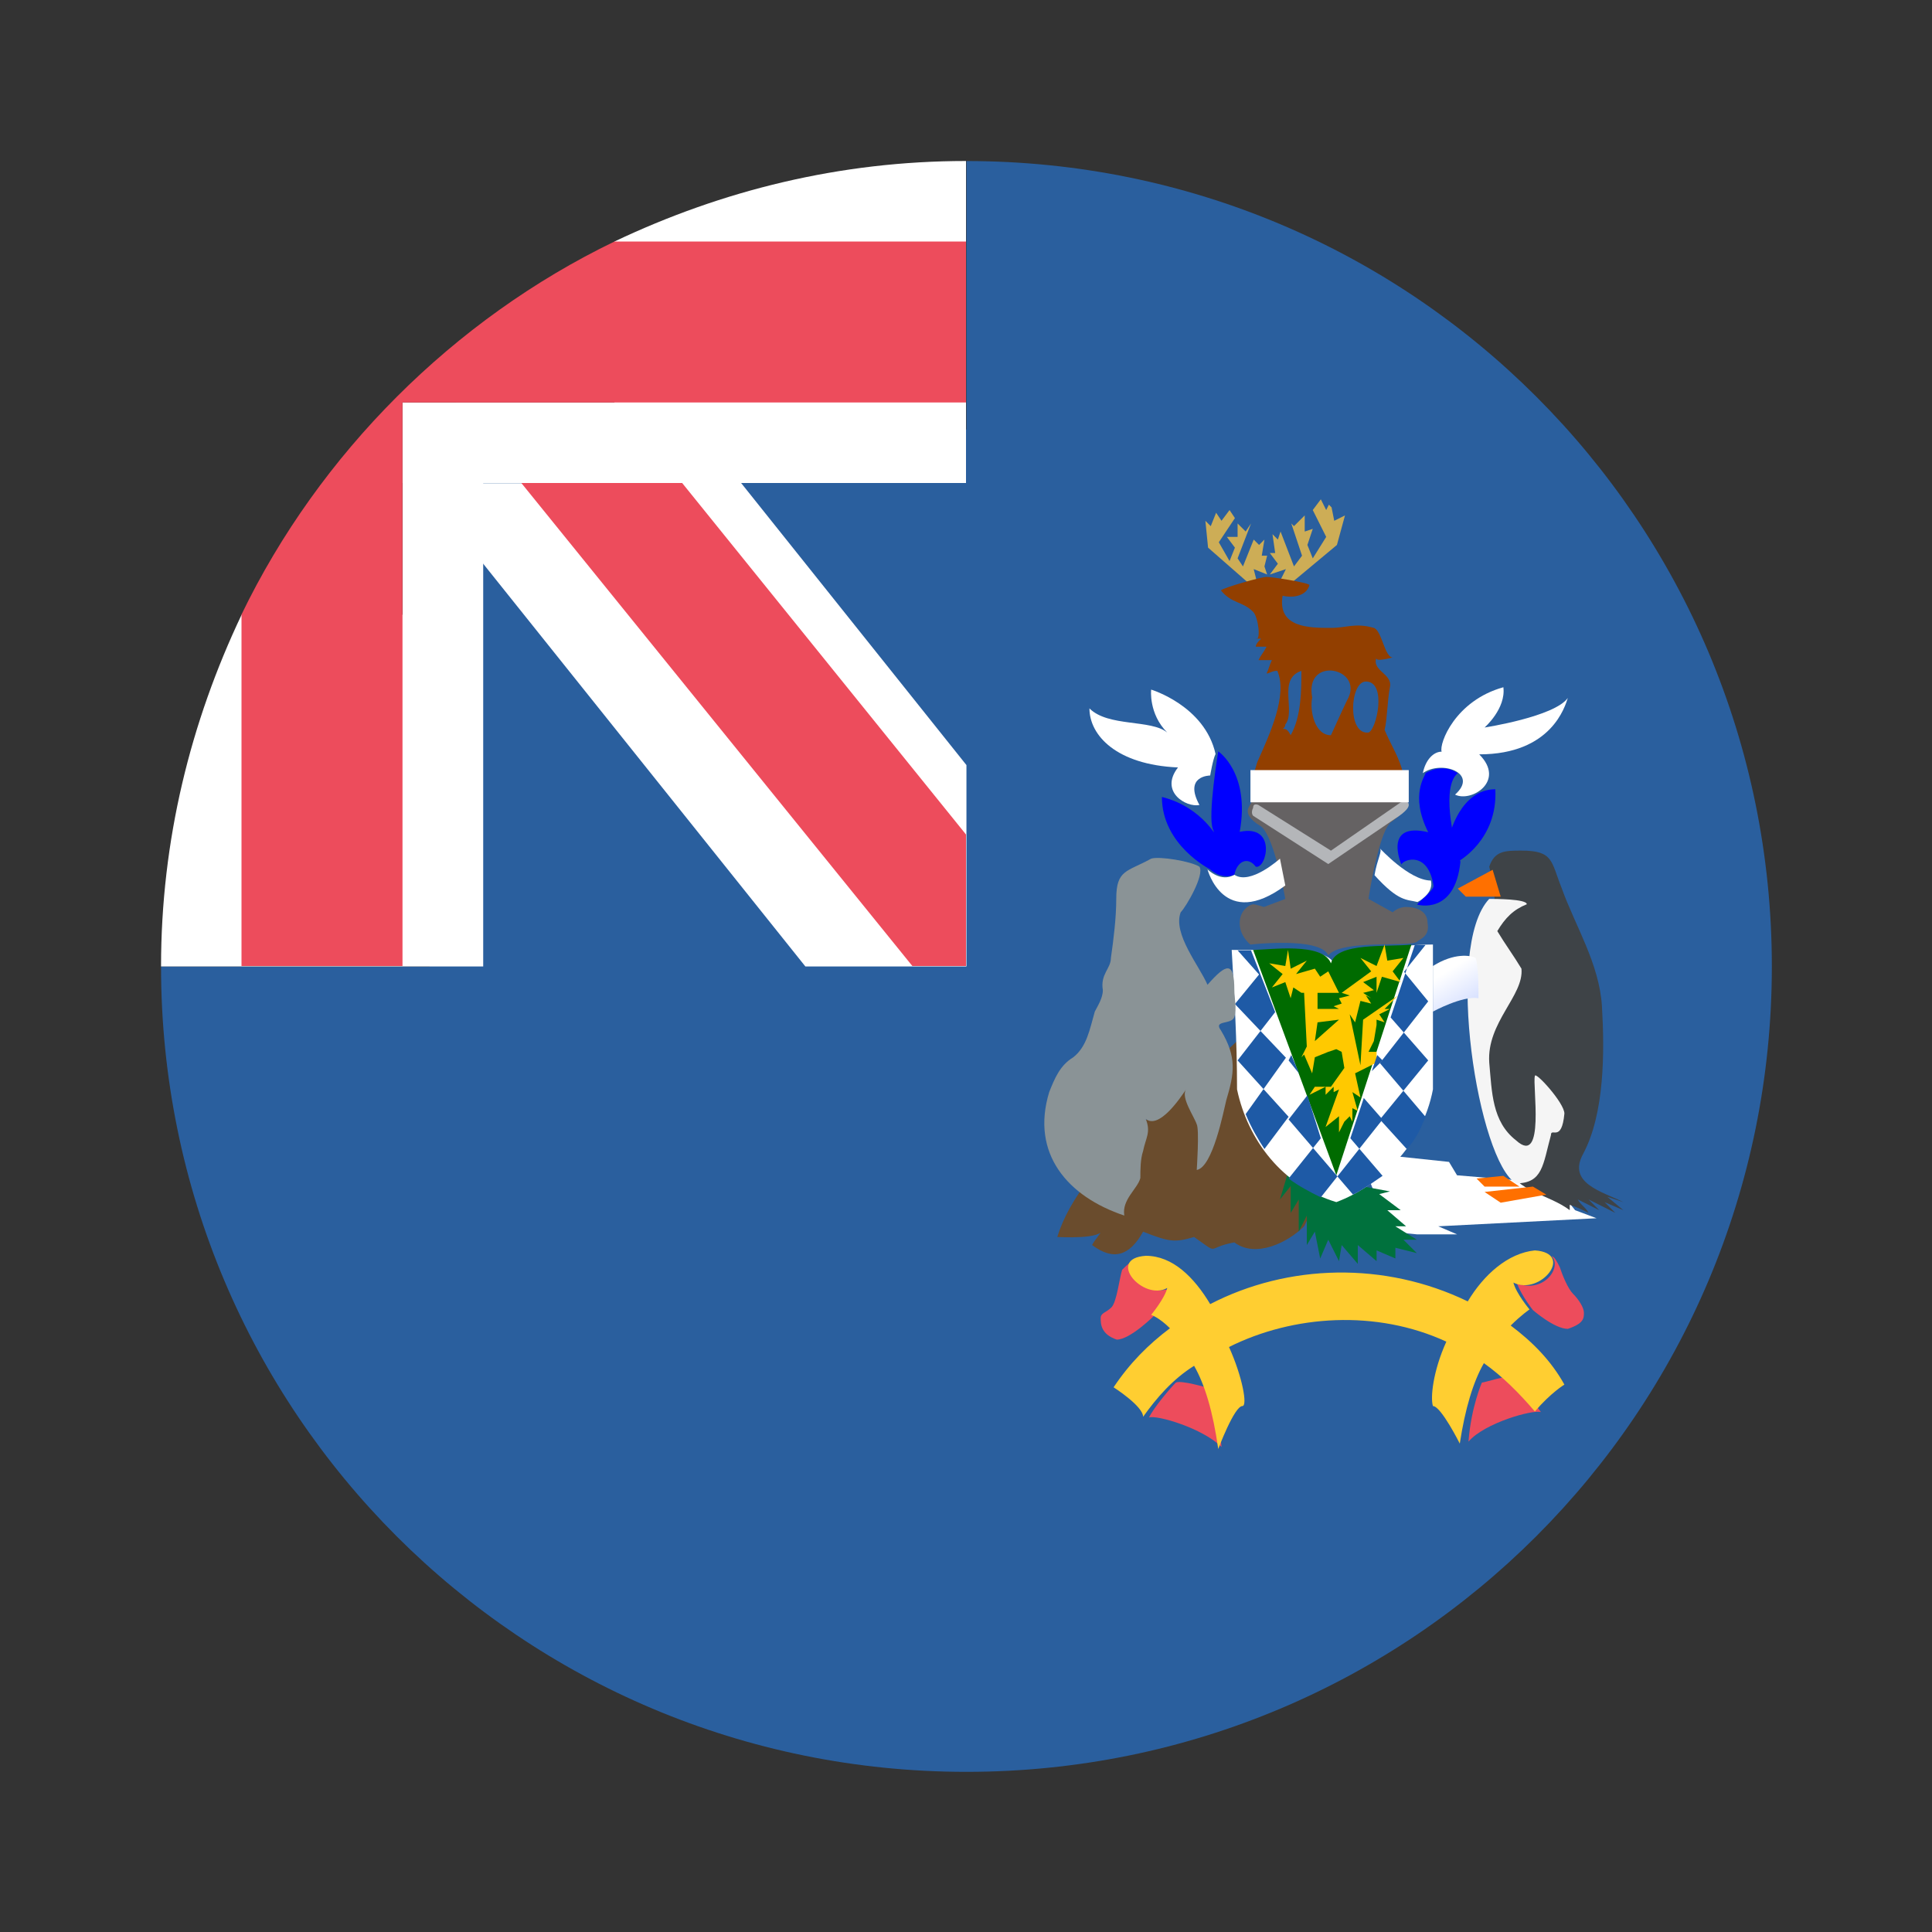
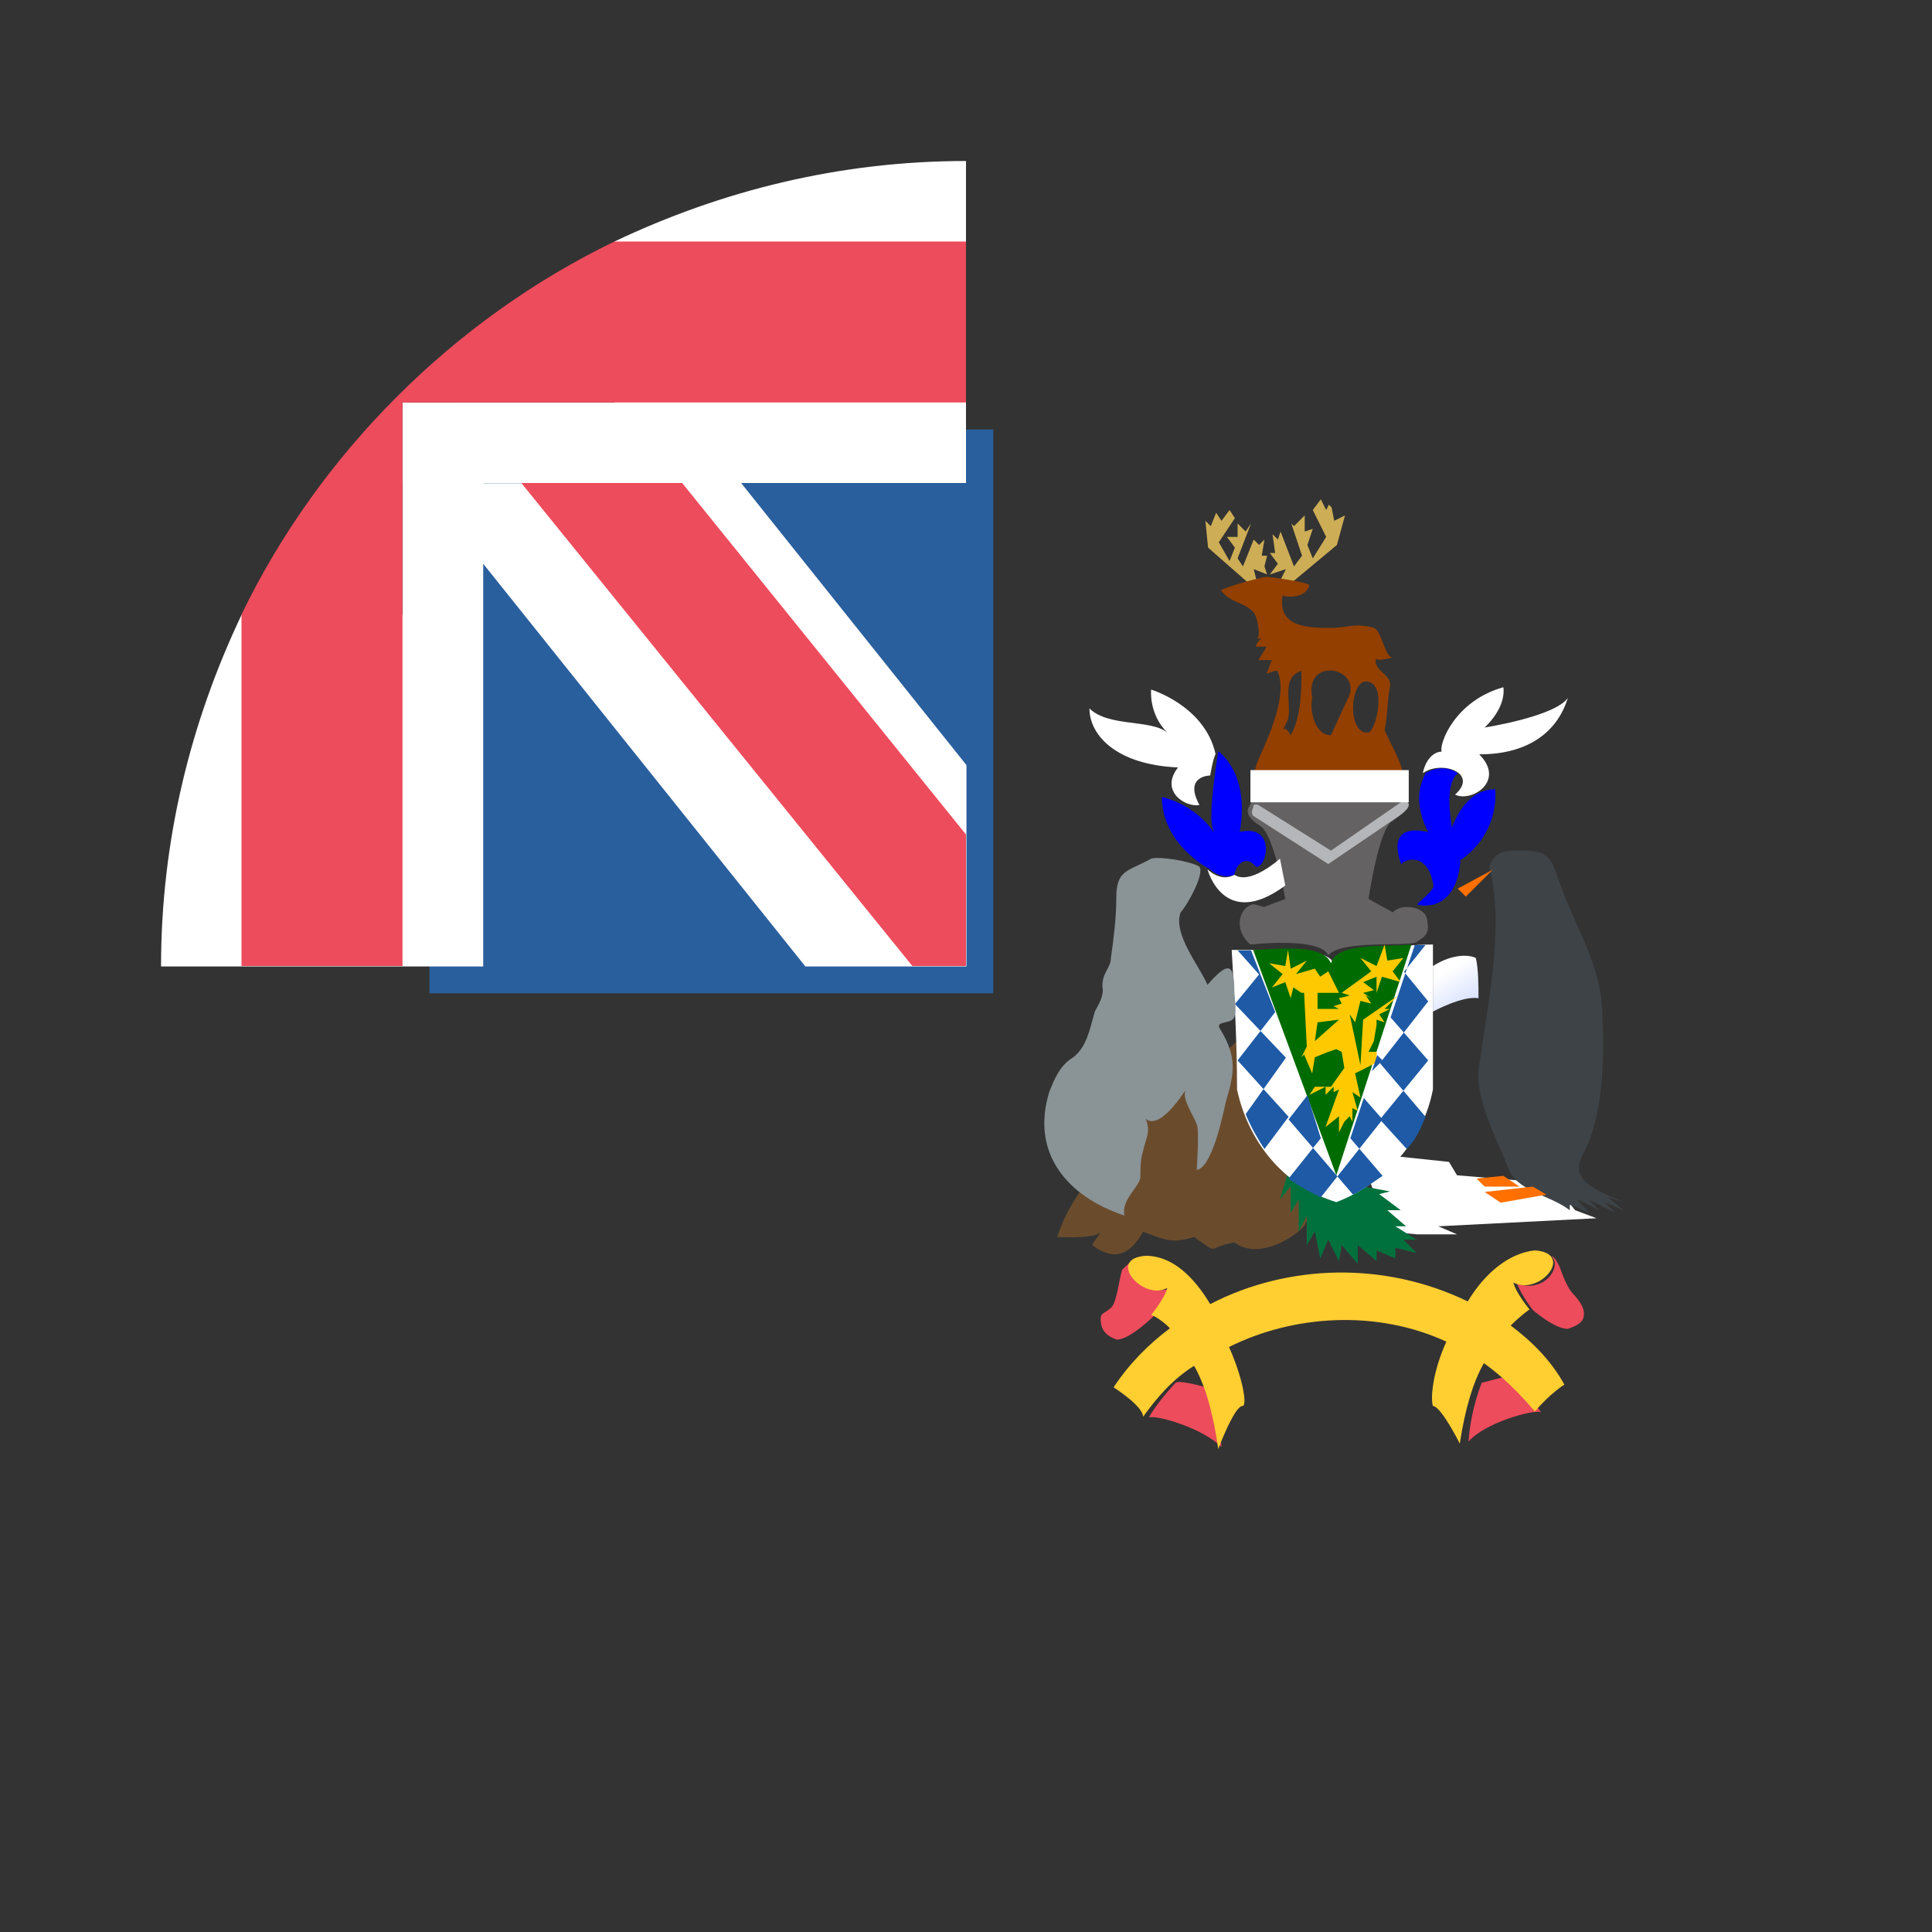
<svg xmlns="http://www.w3.org/2000/svg" width="48" height="48" viewBox="0 0 48 48" aria-hidden="true" role="img" class="iconify iconify--emojione" preserveAspectRatio="xMidYMid" version="1.1" id="svg940">
  <rect x="0" y="0" width="48" height="48" fill="#333333" stroke="none" />
  <defs id="defs836">
    <linearGradient id="IconifyId17ecdb2904d178eab26137" gradientUnits="userSpaceOnUse" x1="-1760.792" x2="-1759.792" gradientTransform="matrix(-0.398,-1.008,-0.805,0.498,60.923,-2198.477)">
      <stop stop-color="#d5dfff" id="stop831" />
      <stop offset="1" stop-color="#ffffff" id="stop833" />
    </linearGradient>
  </defs>
  <g fill="#2a5f9e" id="g842" transform="matrix(0.667,0,0,0.667,2.667,2.667)" style="stroke-width:1.5">
-     <path d="M 32,2 V 32 H 2 C 2,48.6 15.4,62 32,62 48.6,62 62,48.6 62,32 62,15.4 48.6,2 32,2 Z" id="path838" style="stroke-width:1.5" />
    <path d="M 12,12 H 33 V 33 H 12 Z" id="path840" style="stroke-width:1.5" />
  </g>
  <g fill="#ffffff" id="g848" transform="matrix(0.667,0,0,0.667,2.667,2.667)" style="stroke-width:1.5">
    <path d="M 18.9,8.1 V 14 H 11.6 L 26,32 h 6 v -7.5 z" id="path844" style="stroke-width:1.5" />
    <path d="M 11,18.9 H 5 C 3.1,22.9 2,27.3 2,32 H 14 V 13.9 h -3 v 5" id="path846" style="stroke-width:1.5" />
  </g>
  <path fill="#ed4c5c" d="M 24,20.733 15.333,10 h -4 L 22.667,24 H 24 Z" id="path850" style="stroke-width:1" />
  <path d="m 15.267,6 v 4 H 10 v 2 H 24 V 4 c -3.133,0 -6.067,0.733 -8.733,2 z" fill="#ffffff" id="path852" style="stroke-width:1" />
  <path d="M 24,6 H 15.267 C 11.267,7.933 7.933,11.267 6,15.267 V 24 h 4 V 10 h 14 z" fill="#ed4c5c" id="path854" style="stroke-width:1" />
  <path d="m 32.4,30.467 c -0.4,0.4 -1.2,0.8 -1.733,0.4 C 29.933,31 30.333,31.2 29.667,30.733 29.2,30.867 29.067,30.867 28.4,30.6 c -0.333,0.6 -0.733,0.733 -1.267,0.333 0.067,-0.133 0.2,-0.267 0.267,-0.4 0,0.267 -1.067,0.2 -1.133,0.2 C 26.867,28.8 29.333,27.2 30.733,25.867 31.4,27.067 33.2,29 32.4,30.467" fill="#6a4c2d" id="path856" style="stroke-width:1" />
  <path fill="#ffffff" d="m 35.2,30.667 h 1 l -0.467,-0.2 3.933,-0.2 -0.533,-0.2 L 38.6,29.4 36.2,29.2 36,28.867 34.733,28.733 34,29.267 34.533,30.6 Z" id="path858" style="stroke-width:1" />
  <path d="m 35.2,23.4 c 0.067,-0.067 0.333,-0.133 0.267,-0.467 0,-0.333 -0.333,-0.4 -0.533,-0.4 -0.2,0 -0.333,0.133 -0.333,0.133 L 34,22.333 c 0,0 0.267,-1.8 0.6,-1.933 0.267,-0.2 0.333,-0.333 0.333,-0.333 l -0.133,-0.2 -1.867,-0.2 -1.8,0.2 c 0,0 -0.133,0.2 -0.133,0.267 0,0.067 0,0.2 0.333,0.4 0.333,0.267 0.6,1.8 0.6,1.8 l -0.533,0.2 c 0,0 -0.2,-0.067 -0.267,-0.067 -0.067,0 -0.333,0.133 -0.333,0.467 0,0.333 0.267,0.533 0.267,0.533 0,0 1.733,-0.2 1.933,0.267 0.333,-0.4 2,-0.2 2.2,-0.333" fill="#656263" id="path860" style="stroke-width:1" />
  <path d="m 37,21.533 c 0.133,-0.4 0.4,-0.4 0.8,-0.4 0.8,0 0.733,0.267 1,0.933 C 39.133,23 39.733,23.933 39.8,25 c 0.067,1.133 0.067,2.667 -0.467,3.667 -0.4,0.733 0.467,0.933 1,1.2 l -0.4,-0.133 0.4,0.333 -0.467,-0.2 0.267,0.267 L 39.467,29.8 39.733,30.067 39.2,29.8 c 0.067,0.133 0.2,0.2 0.267,0.333 C 39.333,30.067 39.2,30 39,29.933 v 0.133 C 38.467,29.667 37.667,29.6 37.467,29 37.2,28.333 36.667,27.333 36.733,26.6 36.933,25.067 37.4,23.067 37,21.533" fill="#3e4347" id="path862" style="stroke-width:1" />
  <path fill="#00713d" d="M 32,29.133 31.8,29.8 32.067,29.467 v 0.667 l 0.2,-0.333 v 0.8 l 0.2,-0.4 v 0.733 L 32.667,30.6 32.8,31.267 33,30.8 l 0.267,0.533 0.067,-0.4 0.4,0.467 v -0.467 l 0.467,0.4 v -0.267 l 0.467,0.2 V 31 L 35.2,31.133 34.867,30.8 H 35.2 l -0.533,-0.333 h 0.267 l -0.467,-0.4 H 34.8 l -0.533,-0.4 L 34.533,29.6 Z" id="path864" style="stroke-width:1" />
  <path d="m 30.6,23.6 h 1.467 c 0,0 0.933,0 1.067,0.333 0.2,-0.4 1,-0.4 1,-0.4 0.467,0 1,-0.067 1.467,-0.067 v 3.6 c -0.267,1.4 -1.333,2.4 -2.4,2.8 -1.333,-0.4 -2.2,-1.533 -2.467,-2.8 0,-1.2 -0.067,-2.333 -0.133,-3.467" fill="#ffffff" id="path866" style="stroke-width:1" />
  <path d="M 31.133,23.6 33.2,29.2 35.067,23.467 c -0.6,0.067 -1.867,-0.067 -2,0.467 C 32.867,23.4 31.533,23.6 31.133,23.6" fill="#006b00" id="path868" style="stroke-width:1" />
  <g fill="#cdad56" id="g874" transform="matrix(0.667,0,0,0.667,2.667,2.667)" style="stroke-width:1.5">
    <path d="m 44,17.8 1.8,-1.5 0.3,-1.1 -0.4,0.2 -0.1,-0.5 -0.1,-0.1 -0.1,0.2 -0.2,-0.4 -0.3,0.4 0.5,1 -0.5,0.8 -0.2,-0.5 0.2,-0.6 -0.3,0.1 v -0.6 l -0.4,0.4 -0.1,-0.1 0.4,1.2 -0.3,0.4 -0.5,-1.3 -0.1,0.3 -0.2,-0.2 0.1,0.7 h -0.2 l 0.3,0.4 -0.3,0.4 0.6,-0.2 -0.2,0.4 z" id="path870" style="stroke-width:1.5" />
    <path d="m 42.6,17.8 -1.6,-1.4 -0.1,-1 0.2,0.2 0.2,-0.5 0.2,0.3 0.3,-0.4 0.2,0.3 -0.6,0.9 0.4,0.7 L 42,16.4 41.7,16 h 0.4 v -0.5 l 0.3,0.3 0.2,-0.3 -0.5,1.3 0.2,0.3 0.4,-1 0.2,0.2 0.2,-0.2 -0.1,0.6 h 0.2 l -0.1,0.4 0.1,0.3 -0.5,-0.2 0.1,0.4 z" id="path872" style="stroke-width:1.5" />
  </g>
  <path d="M 34.8,24.4 34.6,24.133 34.867,23.8 l -0.4,0.067 -0.067,-0.4 L 34.2,24 l -0.4,-0.2 0.267,0.333 -0.733,0.533 0.2,0.067 -0.267,0.067 0.067,0.133 -0.2,0.067 0.133,0.067 h -0.533 v -0.4 h 0.533 L 33,24.133 l -0.2,0.133 -0.133,-0.2 L 32.2,24.2 l 0.267,-0.333 -0.4,0.2 L 32,23.6 31.933,24 31.533,23.933 31.867,24.2 31.6,24.533 31.933,24.4 l 0.133,0.4 0.067,-0.267 0.2,0.133 H 32.4 L 32.467,26 32.333,26.267 32.4,26.2 l 0.2,0.467 0.067,-0.4 L 33,26.133 l 0.2,-0.067 0.133,0.067 0.067,0.4 L 33.067,27 h -0.4 l -0.133,0.2 0.4,-0.2 v 0.2 l 0.2,-0.2 v 0.133 L 33.267,27.067 32.933,28 33.267,27.733 v 0.4 L 33.4,27.867 33.533,27.733 33.6,27.867 V 27.533 L 33.733,27.6 33.6,27.133 l 0.2,0.133 -0.133,-0.6 L 34.2,26.4 V 26.133 H 34 l 0.133,-0.267 0.067,-0.4 v 0.2 -0.333 L 34.4,25.4 34.267,25.2 34.533,25.067 H 34.4 l 0.333,-0.333 -0.867,0.6 L 33.8,26.467 33.533,25.2 33.667,25.4 33.8,24.867 l 0.267,0.067 -0.133,-0.2 0.133,0.067 -0.2,-0.133 L 34.133,24.6 33.867,24.4 34.2,24.267 v 0.4 l 0.133,-0.4 L 34.8,24.4 m -2.133,1.467 0.067,-0.467 0.533,-0.067 -0.6,0.533" fill="#ffc900" id="path876" style="stroke-width:1" />
  <g fill="#ed4c5c" id="g886" transform="matrix(0.667,0,0,0.667,2.667,2.667)" style="stroke-width:1.5">
    <path d="m 38.8,48.8 c 0.3,-0.1 2,0.4 2.7,1.1 -0.1,-1.3 -0.5,-2.2 -0.5,-2.2 0,0 -1,-0.3 -1.2,-0.2 -0.2,0.2 -0.8,0.9 -1,1.3" id="path878" style="stroke-width:1.5" />
    <path d="m 38.2,43 c -0.1,0 -0.2,0.1 -0.4,0.3 -0.1,0.3 -0.2,1.2 -0.4,1.4 -0.2,0.2 -0.4,0.2 -0.4,0.4 0,0.2 0,0.6 0.6,0.8 0.5,0 1.4,-0.9 1.4,-0.9 0,0 0.4,-0.5 0.6,-1 -1,0.3 -1.7,-0.6 -1.4,-1" id="path880" style="stroke-width:1.5" />
    <path d="m 53.4,48.6 c -0.3,-0.1 -2.1,0.4 -2.7,1.1 0.1,-1.3 0.5,-2.2 0.5,-2.2 0.1,0 1,-0.3 1.1,-0.2 0.2,0.2 0.8,0.9 1.1,1.3" id="path882" style="stroke-width:1.5" />
    <path d="m 53.8,42.8 c 0.1,0 0.2,0.2 0.3,0.4 0.1,0.3 0.3,0.8 0.5,1 0.2,0.2 0.4,0.5 0.4,0.7 0,0.2 0,0.4 -0.6,0.6 -0.5,0 -1.3,-0.7 -1.3,-0.7 0,0 -0.4,-0.5 -0.6,-1 1,0.4 1.7,-0.6 1.3,-1" id="path884" style="stroke-width:1.5" />
  </g>
  <path d="M 37.533,32.933 C 37.8,32.667 38,32.533 38,32.533 c 0,0 -0.333,-0.4 -0.4,-0.667 0.667,0.333 1.533,-0.733 0.533,-0.8 -0.667,0.067 -1.267,0.6 -1.667,1.267 C 34.4,31.333 32,31.4 30.067,32.4 c -0.4,-0.667 -0.933,-1.2 -1.6,-1.2 -1,0.067 -0.067,1.133 0.533,0.8 -0.067,0.267 -0.4,0.667 -0.4,0.667 0,0 0.2,0.067 0.467,0.333 -0.533,0.4 -1,0.867 -1.4,1.467 0,0 0.733,0.467 0.733,0.733 0.333,-0.467 0.733,-0.933 1.267,-1.267 0.267,0.467 0.467,1.133 0.6,2.067 0,0 0.4,-1.067 0.6,-1.067 0.133,0 0,-0.733 -0.333,-1.467 1.6,-0.8 3.667,-0.933 5.4,-0.133 -0.333,0.733 -0.4,1.4 -0.333,1.6 0.2,0 0.667,0.933 0.667,0.933 C 36.4,35 36.6,34.333 36.867,33.867 37.333,34.2 37.733,34.6 38.133,35.067 38.533,34.6 38.867,34.4 38.867,34.4 c -0.333,-0.6 -0.8,-1.067 -1.333,-1.467" fill="#ffce31" id="path888" style="stroke-width:1" />
  <g fill="#1e5aa6" id="g900" transform="matrix(0.667,0,0,0.667,2.667,2.667)" style="stroke-width:1.5">
    <path d="m 48.7,31.2 h 0.4 l -0.8,1 0.9,1.1 -1.8,2.3 1.7,2 c -0.2,0.5 -0.4,0.9 -0.7,1.2 l -1,-1.1 1.8,-2.2 -1.4,-1.6 0.9,-2.7" id="path890" style="stroke-width:1.5" />
    <path d="m 42.6,31.4 h -0.5 l 0.8,0.9 -0.9,1.1 1.9,2 -1.5,2.1 c 0.2,0.5 0.5,1 0.7,1.3 l 0.9,-1.2 -1.9,-2.1 1.4,-1.8 -0.9,-2.3" id="path892" style="stroke-width:1.5" />
    <path d="m 44.7,36.8 -0.7,0.9 2.4,2.8 c 0.4,-0.2 0.8,-0.5 1.1,-0.7 l -1.2,-1.4 0.5,-1.5 0.7,0.8 -2.3,2.9 C 44.8,40.4 44.4,40.2 44,39.9 l 1.2,-1.5 -0.5,-1.6" id="path894" style="stroke-width:1.5" />
-     <path d="M 44,35.5 44.4,36 44.1,35.3 Z" id="path896" style="stroke-width:1.5" />
    <path d="m 47.1,35.9 0.4,-0.4 -0.2,-0.2 z" id="path898" style="stroke-width:1.5" />
  </g>
-   <path d="m 37,22.333 c 0.133,0 0.933,0 0.933,0.133 C 37.6,22.6 37.4,22.8 37.2,23.133 c 0.2,0.333 0.4,0.6 0.6,0.933 C 37.867,24.733 36.933,25.4 37,26.4 c 0.067,0.733 0.067,1.467 0.667,1.933 0.733,0.667 0.4,-1.4 0.467,-1.6 0,-0.133 0.733,0.667 0.733,0.933 C 38.8,28.4 38.533,28 38.533,28.2 c -0.2,0.733 -0.2,1.2 -0.867,1.2 -0.933,-0.533 -1.8,-5.867 -0.667,-7.067" fill="#f5f5f5" id="path902" style="stroke-width:1" />
  <g fill="#ffffff" id="g908" transform="matrix(0.667,0,0,0.667,2.667,2.667)" style="stroke-width:1.5">
-     <path d="m 47.4,27.6 c 0,0 1.1,1.2 1.9,1.2 0.1,0.4 -0.3,0.7 -0.5,0.8 -0.4,-0.1 -0.7,0 -1.6,-1 0.1,-0.6 0.3,-0.9 0.2,-1" id="path904" style="stroke-width:1.5" />
    <path d="m 49,24.8 c 0.1,-0.5 0.4,-0.8 0.7,-0.8 -0.1,-0.3 0.5,-1.9 2.3,-2.4 0.1,0.8 -0.7,1.5 -0.7,1.5 0,0 2.6,-0.4 3.1,-1.1 -0.1,0.3 -0.6,2.1 -3.3,2.1 1,1 -0.3,1.8 -0.9,1.5 0.9,-0.8 -0.5,-1.3 -1.2,-0.8" id="path906" style="stroke-width:1.5" />
  </g>
  <g fill="#0000ff" id="g914" transform="matrix(0.667,0,0,0.667,2.667,2.667)" style="stroke-width:1.5">
    <path d="m 48.8,29.7 c 0,0 1.4,0.4 1.6,-1.6 -0.3,-0.9 -0.7,-2.8 -0.1,-3.3 -0.6,-0.4 -1.2,0 -1.2,0 0,0.1 -0.6,0.8 0.1,2.2 -1.7,-0.4 -1,1.2 -1,1.2 0.1,-0.2 1,-0.5 1.2,0.8 0,0.2 -0.7,0.7 -0.6,0.7" id="path910" style="stroke-width:1.5" />
    <path d="m 50.3,28.1 c 0,0 1.5,-0.8 1.4,-2.7 -1.3,0 -1.7,1.7 -1.7,1.7 l 0.3,1" id="path912" style="stroke-width:1.5" />
  </g>
  <path d="m 31.8,21.333 c 0,0 -0.733,0.667 -1.133,0.4 C 30.333,21.933 30,21.6 30,21.6 c 0,0 0.4,1.533 1.933,0.4 L 31.8,21.333" fill="#ffffff" id="path916" style="stroke-width:1" />
  <path d="M 30.667,21.733 C 30.733,21.4 31,21.267 31.2,21.533 31.467,21.6 31.733,20.467 30.8,20.667 c 0.267,-1.467 -0.533,-2 -0.533,-2 0,0 -0.267,1.6 -0.133,1.933 0.133,0.333 -0.2,-0.533 -1.267,-0.8 0,1.2 1.2,1.8 1.2,1.8 0,0 0.267,0.267 0.6,0.133" fill="#0000ff" id="path918" style="stroke-width:1" />
  <path d="m 30.067,19.267 c 0,0 -0.667,0 -0.267,0.733 -0.333,0.067 -1,-0.333 -0.533,-0.933 -1.533,-0.067 -2.2,-0.8 -2.2,-1.467 C 27.533,18.067 28.6,17.867 29,18.2 c -0.467,-0.467 -0.4,-1.067 -0.4,-1.067 0,0 1.333,0.4 1.6,1.6 -0.067,0.133 -0.133,0.533 -0.133,0.533" fill="#ffffff" id="path920" style="stroke-width:1" />
  <path d="M 31.267,18.867 C 31.2,19 31.2,19.133 31.133,19.2 32.4,19.2 33.6,19.267 34.867,19.267 34.8,18.867 34.533,18.467 34.4,18.133 34.467,17.867 34.467,17.4 34.533,17.067 34.6,16.733 34.067,16.667 34.2,16.333 c -0.067,0.133 0.4,0 0.4,0 -0.2,0 -0.267,-0.667 -0.467,-0.733 -0.467,-0.133 -0.667,0 -1.067,0 -0.533,0 -1.333,0 -1.2,-0.8 0.267,0.067 0.6,0 0.667,-0.267 -0.067,-0.067 -0.933,-0.2 -1.067,-0.2 C 31.333,14.333 30.4,14.6 30.333,14.667 30.6,15 30.867,14.933 31.133,15.2 c 0.133,0.133 0.2,0.733 0.067,0.667 h 0.133 C 31.267,15.933 31.2,16 31.2,16.067 h 0.267 C 31.4,16.2 31.333,16.267 31.267,16.4 H 31.6 c -0.067,0.133 -0.067,0.2 -0.133,0.333 0.067,0 0.133,-0.067 0.267,-0.067 0.267,0.6 -0.2,1.6 -0.467,2.2 m 2.8,-0.667 c 0.133,-0.067 0.133,-0.067 0,0 m -0.133,-1.267 c 0.533,0 0.267,1.2 0.067,1.267 -0.533,0.067 -0.467,-1.267 -0.067,-1.267 m -1.333,0.4 C 32.4,16.267 33.933,16.6 33.467,17.4 c -0.067,0.133 -0.4,0.867 -0.4,0.867 -0.4,0 -0.533,-0.6 -0.467,-0.933 M 31.933,18 c 0.267,-0.333 -0.2,-1.133 0.4,-1.333 0,0.467 0,1.133 -0.267,1.6 C 32,18.133 31.933,18.067 31.8,18.133 c 0.067,0 0.133,-0.067 0.133,-0.133" fill="#923f00" id="path922" style="stroke-width:1" />
  <path d="m 31.133,20.267 1.867,1.2 1.667,-1.133 c 0,0 0.333,-0.2 0.333,-0.333 0,-0.133 -0.133,-0.067 -0.2,-0.067 l -1.733,1.2 -1.8,-1.133 c 0,0 -0.133,-0.067 -0.133,0.067 -0.067,0.133 0,0.2 0,0.2" fill="#b4b6b9" id="path924" style="stroke-width:1" />
  <g fill="#ff7000" id="g932" transform="matrix(0.667,0,0,0.667,2.667,2.667)" style="stroke-width:1.5">
    <path d="m 52,39.8 -1,0.1 0.3,0.3 h 1.3 z" id="path926" style="stroke-width:1.5" />
-     <path d="m 51.6,28.4 -1.3,0.7 0.3,0.3 h 1.3 z" id="path928" style="stroke-width:1.5" />
+     <path d="m 51.6,28.4 -1.3,0.7 0.3,0.3 z" id="path928" style="stroke-width:1.5" />
    <path d="m 51.3,40.4 0.6,0.4 1.7,-0.3 -0.5,-0.3 z" id="path930" style="stroke-width:1.5" />
  </g>
  <path d="M 36.667,23.8 C 36.533,23.733 36.133,23.667 35.6,24 v 1.133 c 0,0 0.733,-0.4 1.133,-0.333 0,-0.267 0,-0.733 -0.067,-1" fill="url(#IconifyId17ecdb2904d178eab26137)" id="path934" style="fill:url(#IconifyId17ecdb2904d178eab26137);stroke-width:1" />
  <path d="M 29.333,22.667 C 29.133,23.2 29.8,24 30,24.467 c 0.467,-0.533 0.667,-0.6 0.667,0.133 0,0.2 0.067,0.467 0,0.667 -0.067,0.2 -0.533,0.067 -0.333,0.333 0.4,0.667 0.333,1.067 0.133,1.733 C 30.4,27.6 30.133,29 29.733,29.067 c 0,0 0.067,-1 0,-1.133 -0.067,-0.2 -0.4,-0.667 -0.267,-0.867 -0.133,0.2 -0.667,1 -1,0.733 0.133,0.333 0,0.467 -0.067,0.8 -0.067,0.2 -0.067,0.467 -0.067,0.667 C 28.267,29.533 27.867,29.8 27.933,30.2 26.533,29.733 25.6,28.667 26.067,27.133 26.2,26.8 26.333,26.467 26.667,26.267 27,26 27.067,25.6 27.2,25.133 27.267,25 27.4,24.8 27.4,24.6 c -0.067,-0.4 0.2,-0.533 0.2,-0.8 0.067,-0.467 0.133,-1 0.133,-1.467 0,-0.733 0.267,-0.667 0.867,-1 0.2,-0.067 1,0.067 1.2,0.2 0.133,0.2 -0.333,1 -0.467,1.133" fill="#8a9396" id="path936" style="stroke-width:1" />
  <path fill="#ffffff" d="M 31.067,19.133 H 35 v 0.8 h -3.933 z" id="path938" style="stroke-width:1" />
</svg>